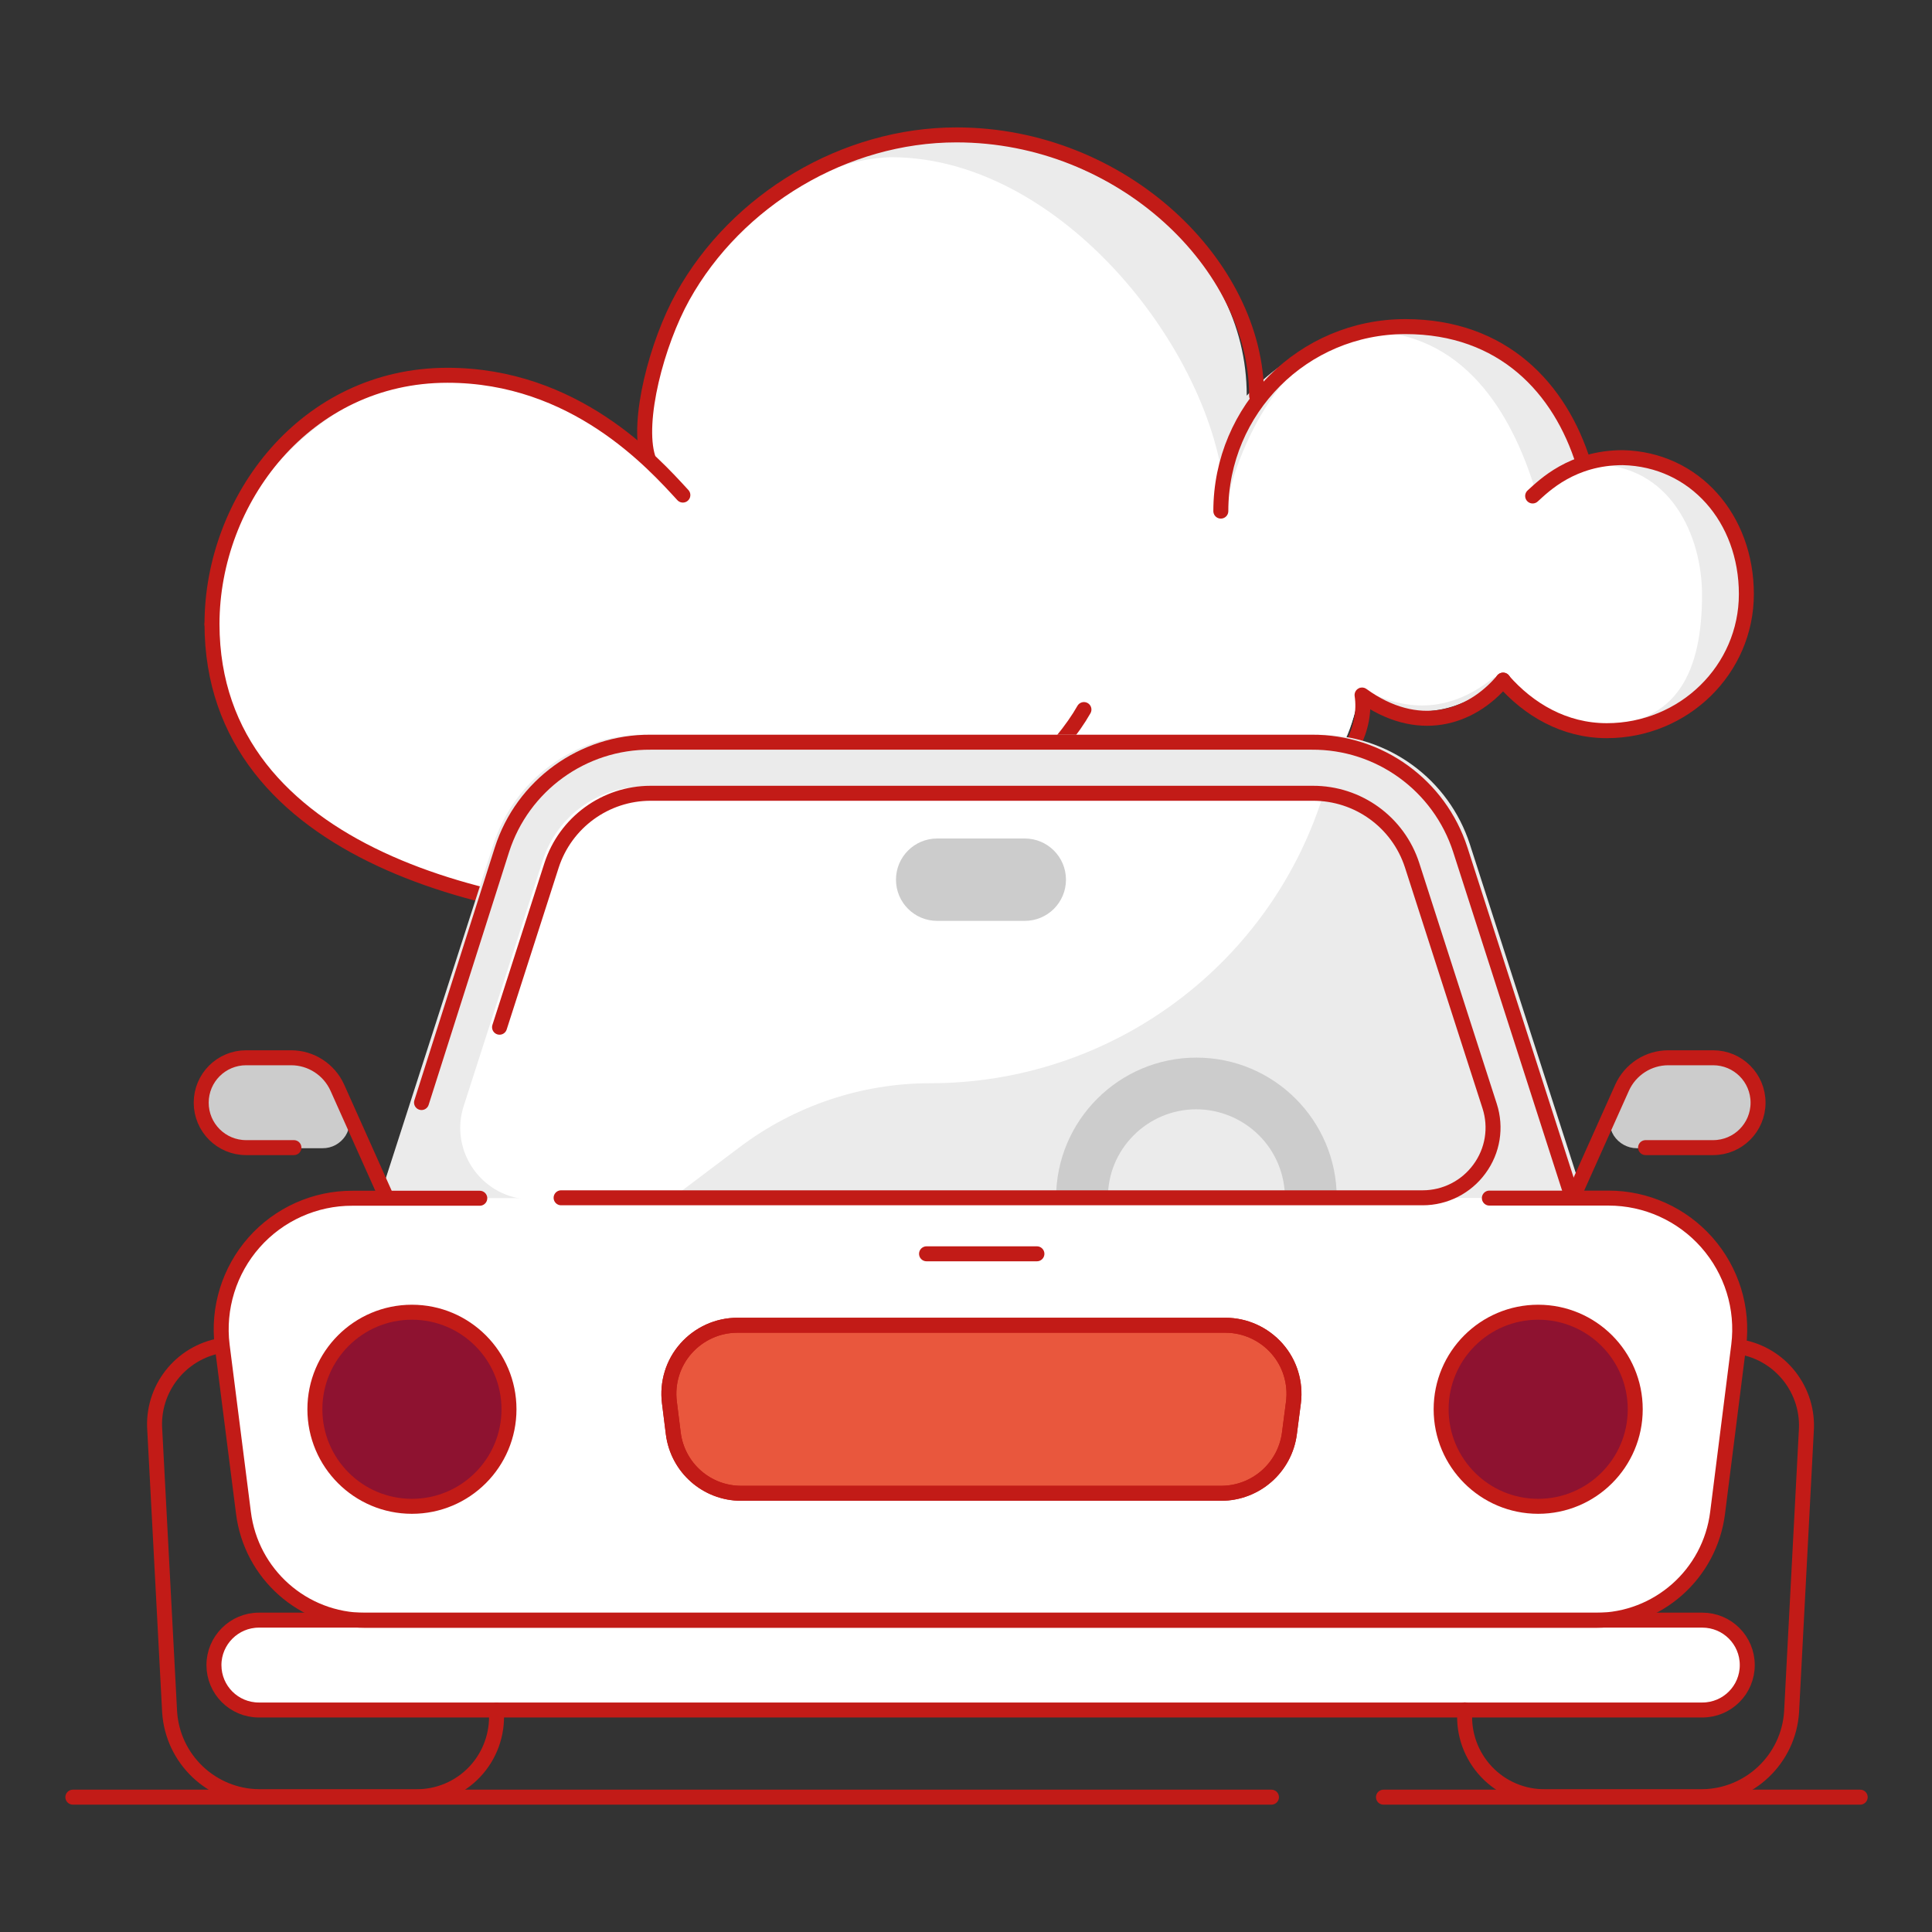
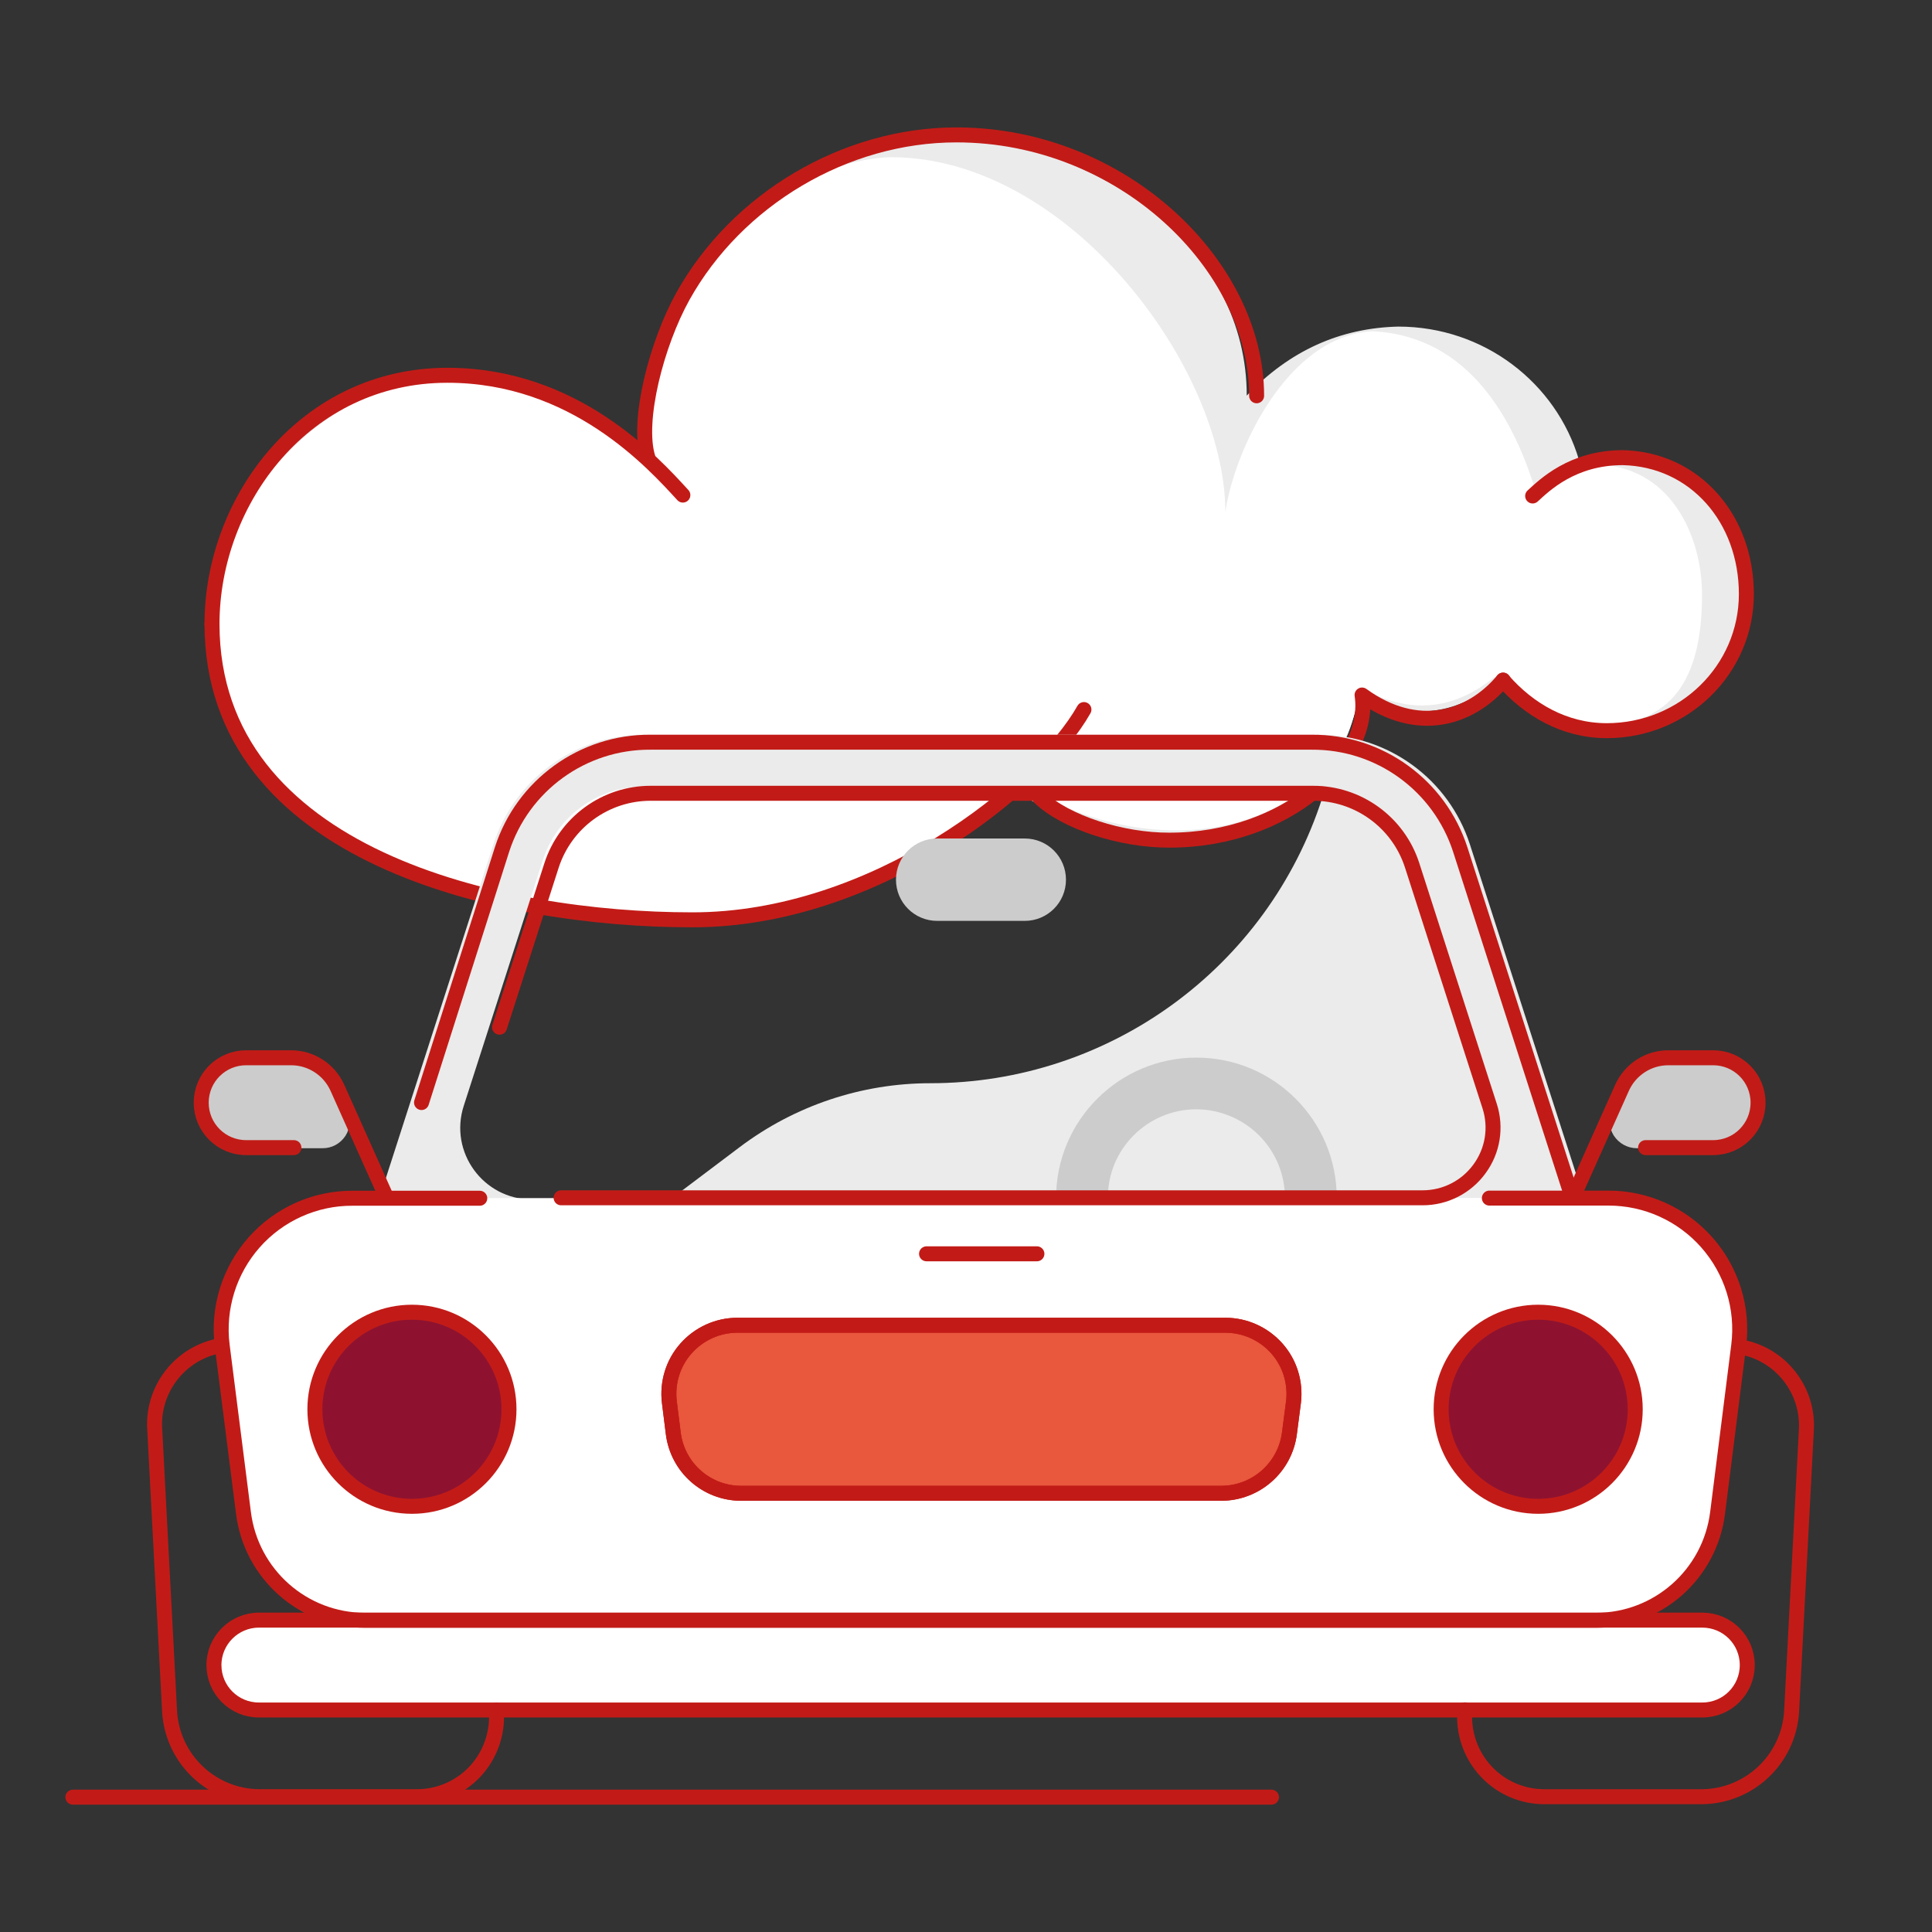
<svg xmlns="http://www.w3.org/2000/svg" width="129px" height="129px" viewBox="0 0 129 129" version="1.1">
  <rect x="0" y="0" width="129" height="129" fill="#333333" stroke="none" />
  <title>01_Basics/07_icons/04_illustrations_56x56/People/y09-family-boy</title>
  <g id="XL---1128" stroke="none" stroke-width="1" fill="none" fill-rule="evenodd">
    <g id="1.1.Megamenu-Generali" transform="translate(-1207, -153)">
      <g id="L/03_Navigation_&amp;_IA/02_header_navigation/02_megamenu/L030202_01_standard" transform="translate(0, 112)">
        <g id="L/03_Navigation_&amp;_IA/02_header_navigation/02_megamenu/00_component/02_teaser" transform="translate(1139.865, 41.5)">
          <g id="01_Basics/07_icons/04_illustrations_56x56/People/y09-family-boy" transform="translate(68, 0)">
            <polygon id="BG" fill-opacity="0" fill="#FFFFFF" points="0 128 128 128 128 0 0 0" />
            <g id="Illustration-128px_Product-z15-vehicle" transform="translate(4, 8.47)">
              <g id="cloud" transform="translate(9.27, -0)">
                <path d="M30.65,52.447 C39.36,52.537 46.8,49.377 53.25,43.637 C63.73,50.127 75.67,46.217 76.53,37.297 C80.01,39.237 83.03,38.777 85.73,36.617 C87.47,38.577 90.07,39.817 92.97,39.817 C98.22,39.817 102.48,35.737 102.48,30.697 C102.48,25.657 98.22,21.577 92.97,21.577 C92.25,21.577 91.97,21.577 91.3,21.717 L91.29,21.727 C89.77,16.597 84.95,12.837 79.23,12.837 C75.36,12.927 71.97,14.437 69.11,17.447 C69.11,7.827 59.94,0.687 48.66,0.027 C35.86,-0.723 27.67,14.267 29.13,21.577 C27.39,19.407 21.23,16.077 13.76,16.207 C4.53,16.887 -0.41,26.007 0.08,34.217 L0.08,34.217 C0.08,45.537 13.32,52.037 30.65,52.447" id="Path" fill="#EBEBEB" fill-rule="nonzero" />
                <path d="M0.02,32.707 C0.32,45.047 15.69,52.447 30.64,52.447 C39.18,52.537 47.5,48.987 53.82,43.247 C64.09,49.737 75.79,45.827 76.64,36.907 C80.05,38.847 83.01,38.387 85.66,36.227 C87.37,38.187 89.91,39.427 92.75,39.427 C97.9,39.427 99.51,35.777 99.51,30.747 C99.51,26.787 97.39,22.037 92.24,22.037 C90.91,22.097 89.57,22.967 88.51,24.197 C87.02,19.067 83.96,13.467 77.51,13.147 C71.76,13.447 68.26,21.217 67.68,25.217 C67.68,15.597 57.21,1.527 45.37,1.527 C35.85,1.787 27.66,14.367 29.11,21.597 C27.3,20.507 21.01,15.857 15.72,16.097 C7.63,16.387 -0.46,25.157 0.02,32.707 Z" id="Path" fill="#FFFFFF" fill-rule="nonzero" />
                <path d="M69.77,17.457 C69.77,8.747 60.8,0.037 49.73,0.037 C42.27,0.037 35.06,4.357 31.46,10.817 C29.72,13.947 28.36,19.127 29.13,21.597" id="Path" stroke="#C21B17" stroke-linecap="round" stroke-linejoin="round" />
-                 <path d="M67.38,25.157 C67.38,18.357 72.89,12.837 79.7,12.837 C86.23,12.837 90.04,16.967 91.6,21.977" id="Path" stroke="#C21B17" stroke-linecap="round" stroke-linejoin="round" />
                <g id="Group" transform="translate(0.02, 16.087)" stroke="#C21B17" stroke-linecap="round" stroke-linejoin="round">
                  <path d="M31.44,8 C29.44,5.82 24.21,-3.55271368e-15 15.72,-3.55271368e-15 C6.25,-3.55271368e-15 -1.77635684e-15,8.31 -1.77635684e-15,16.62" id="Path" />
                  <path d="M58.22,22.32 C55.25,27.57 44.19,36.38 32.05,36.36 C19.26,36.36 0.03,32.12 0,16.62" id="Path" />
                </g>
                <path d="M55.27,44.267 C57.03,45.957 60.78,47.137 63.93,47.127 C71.83,47.137 77.47,41.767 76.81,37.437 C80.49,40.107 84.05,39.047 86.23,36.437" id="Path" stroke="#C21B17" stroke-linecap="round" stroke-linejoin="round" />
                <path d="M88.2,24.147 C88.96,23.457 90.83,21.587 94.22,21.587 C99.03,21.697 102.47,25.657 102.47,30.697 C102.47,35.737 98.3,39.817 93.15,39.817 C90.31,39.817 87.93,38.407 86.22,36.447" id="Path" stroke="#C21B17" stroke-linecap="round" stroke-linejoin="round" />
              </g>
              <g id="shadow_10_" transform="translate(20.44, 40.087)" fill-rule="nonzero">
-                 <path d="M0.01,31.03 L7.86,7.63 C9.32,3.35 13.49,0.47 18.18,0.49 L61.48,0.49 C66.16,0.47 70.33,3.35 71.8,7.63 L79.7,31.03 L0.01,31.03 Z" id="Path" fill="#FFFFFF" />
                <path d="M72.06,7.32 C70.89,3.69 67.88,1.06 64.26,0.27 L62.99,4.2 C59.33,15.57 48.75,23.27 36.81,23.27 L36.81,23.27 C32.22,23.27 27.75,24.77 24.08,27.54 L19.45,31.03 L79.69,31.03 L72.06,7.32 Z" id="Path" fill="#EBEBEB" />
                <path d="M80.48,31.03 L72.84,7.32 C71.43,2.96 67.37,-1.42108547e-14 62.79,-1.42108547e-14 L17.69,-1.42108547e-14 C13.11,-1.42108547e-14 9.05,2.96 7.64,7.32 L0,31.03 L1.94,34.83 L15.66,31.03 L10.21,31.03 C6.97,31.03 4.66,27.87 5.66,24.78 L10.94,8.38 C11.88,5.45 14.61,3.46 17.69,3.46 L62.79,3.46 C65.87,3.46 68.59,5.45 69.54,8.38 L73.62,21.05 L74.82,24.78 C75.81,27.87 73.51,31.03 70.27,31.03 L58.95,31.03 L58.95,34.72 L78.87,34.72 L78.87,31.2 L80.48,31.03 Z" id="Path" fill="#EBEBEB" />
              </g>
              <g id="Color_10_" transform="translate(8.57, 47.017)" fill-rule="nonzero">
                <path d="M3.85,52.19 L100.23,52.19 C101.89,52.19 103.23,53.53 103.23,55.19 L103.23,55.19 C103.23,56.85 101.89,58.19 100.23,58.19 L3.85,58.19 C2.19,58.19 0.85,56.85 0.85,55.19 L0.85,55.19 C0.85,53.54 2.2,52.19 3.85,52.19 Z" id="Rectangle_230_" fill="#FFFFFF" />
                <path d="M63.71,24.01 L10.12,24.01 C7.61,24.01 5.22,25.08 3.55,26.96 C1.88,28.84 1.11,31.35 1.42,33.84 L2.84,45.01 C3.35,49.11 6.83,52.19 10.96,52.19 L93.15,52.19 C97.28,52.19 100.76,49.11 101.27,45.01 L102.69,33.83 C103,31.34 102.22,28.84 100.56,26.96 C98.9,25.08 96.51,24 94,24 L63.71,24 L63.71,24.01 Z" id="Path_1378_" fill="#FFFFFF" />
                <path d="M94.22,18.1 L94.87,16.68 C95.42,15.46 96.63,14.68 97.96,14.68 L100.95,14.68 C102.61,14.68 103.95,16.02 103.95,17.68 L103.95,17.68 C103.95,19.34 102.61,20.68 100.95,20.68 L95.86,20.68 C95.24,20.68 94.66,20.36 94.32,19.84 C93.99,19.32 93.95,18.66 94.22,18.1 L94.22,18.1 Z" id="Path_1377_" fill="#CCCCCC" />
                <path d="M9.74,18.1 L9.09,16.68 C8.54,15.46 7.33,14.68 6,14.68 L3,14.68 C1.34,14.68 -1.77635684e-15,16.02 -1.77635684e-15,17.68 L-1.77635684e-15,17.68 C-1.77635684e-15,19.34 1.34,20.68 3,20.68 L8.09,20.68 C8.72,20.69 9.3,20.37 9.64,19.84 C9.96,19.33 10,18.66 9.74,18.1 L9.74,18.1 Z" id="Path_1376_" fill="#CCCCCC" />
                <circle id="Oval_88_" fill="#8E1230" cx="89.27" cy="38.11" r="6.48" />
                <circle id="Oval_87_" fill="#8E1230" cx="14.07" cy="38.11" r="6.48" />
                <path d="M49.14,3.55271368e-15 L54.99,3.55271368e-15 C56.51,3.55271368e-15 57.74,1.23 57.74,2.75 L57.74,2.75 C57.74,4.27 56.51,5.5 54.99,5.5 L49.14,5.5 C47.62,5.5 46.39,4.27 46.39,2.75 L46.39,2.75 C46.39,1.23 47.62,3.55271368e-15 49.14,3.55271368e-15 Z" id="Rectangle_223_" fill="#CCCCCC" />
                <path d="M68.1,43.72 L36.05,43.72 C33.75,43.72 31.81,42.01 31.52,39.72 L31.26,37.64 C31.1,36.34 31.5,35.03 32.37,34.05 C33.24,33.07 34.48,32.5 35.8,32.5 L68.39,32.5 C69.7,32.5 70.95,33.07 71.82,34.05 C72.69,35.03 73.09,36.34 72.93,37.64 L72.66,39.72 C72.36,42.01 70.41,43.72 68.1,43.72 L68.1,43.72 Z" id="Path_1375_" fill="#E9573D" />
                <path d="M66.42,18.08 C67.99,18.08 69.5,18.7 70.62,19.81 C71.74,20.92 72.36,22.43 72.36,24 L75.82,24 C75.82,18.82 71.62,14.63 66.45,14.63 C61.28,14.63 57.08,18.83 57.08,24 L60.54,24 C60.52,20.75 63.16,18.1 66.42,18.08 L66.42,18.08 Z" id="Path_1374_" fill="#CCCCCC" />
              </g>
              <g id="outline_14_" transform="translate(0, 40.587)" stroke="#C21B17" stroke-linecap="round" stroke-linejoin="round">
                <line x1="2.22044605e-16" y1="70.44" x2="80.03" y2="70.44" id="Path_1373_" />
                <path d="M94.58,30.44 L102.54,30.44 C105.05,30.44 107.44,31.52 109.1,33.4 C110.76,35.28 111.54,37.78 111.23,40.27 L109.82,51.45 C109.31,55.55 105.83,58.63 101.7,58.63 L19.51,58.63 C15.38,58.63 11.9,55.55 11.39,51.45 L9.97,40.28 C9.66,37.79 10.44,35.28 12.1,33.4 C13.76,31.52 16.16,30.44 18.67,30.45 L27.17,30.45" id="Path_1372_" />
-                 <line x1="87.51" y1="70.44" x2="119.34" y2="70.44" id="Path_1371_" />
                <path d="M76.67,50.15 L44.62,50.15 C42.32,50.15 40.38,48.44 40.09,46.15 L39.83,44.07 C39.67,42.77 40.07,41.46 40.94,40.48 C41.81,39.5 43.05,38.93 44.37,38.93 L76.96,38.93 C78.27,38.93 79.52,39.5 80.39,40.48 C81.26,41.46 81.66,42.77 81.5,44.07 L81.23,46.15 C80.93,48.44 78.98,50.15 76.67,50.15 L76.67,50.15 Z" id="Path_1370_" />
                <path d="M23.28,24.06 L28.65,7.18 C30.03,2.88 34.05,-0.03 38.57,3.55271368e-15 L82.72,3.55271368e-15 C87.24,-0.03 91.25,2.88 92.64,7.18 L100.12,30.43" id="Path_1360_" />
                <path d="M28.49,19.03 L31.96,8.23 C32.89,5.36 35.56,3.41 38.58,3.41 L82.79,3.41 C85.81,3.4 88.49,5.34 89.42,8.21 L93.42,20.64 L94.6,24.3 C95.06,25.73 94.81,27.28 93.92,28.49 C93.04,29.7 91.63,30.42 90.13,30.42 L32.6,30.42" id="Path_1359_" />
                <path d="M12.42,58.62 L108.8,58.62 C110.46,58.62 111.8,59.96 111.8,61.62 L111.8,61.62 C111.8,63.28 110.46,64.62 108.8,64.62 L12.42,64.62 C10.76,64.62 9.42,63.28 9.42,61.62 L9.42,61.62 C9.42,59.97 10.77,58.62 12.42,58.62 Z" id="Rectangle_207_" />
                <path d="M100.14,30.44 L103.44,23.07 C103.99,21.85 105.2,21.07 106.53,21.07 L109.52,21.07 C111.18,21.07 112.52,22.41 112.52,24.07 L112.52,24.07 C112.52,25.73 111.18,27.07 109.52,27.07 L105.01,27.07" id="Path_1358_" />
                <path d="M20.96,30.44 L17.66,23.07 C17.11,21.85 15.9,21.07 14.57,21.07 L11.57,21.07 C9.91,21.07 8.57,22.41 8.57,24.07 L8.57,24.07 C8.57,25.73 9.91,27.07 11.57,27.07 L14.76,27.07" id="Path_1357_" />
                <line x1="57" y1="34.16" x2="64.37" y2="34.16" id="Path_1356_" />
                <path d="M111.3,40.37 C114.02,40.82 115.95,43.28 115.74,46.04 L114.76,64.74 C114.56,67.9 111.95,70.38 108.78,70.41 L98.32,70.41 C96.84,70.43 95.41,69.83 94.39,68.75 C93.37,67.67 92.84,66.22 92.94,64.74 L92.94,64.61" id="Path_1001_" />
                <path d="M28.28,64.63 L28.28,64.74 C28.37,66.22 27.85,67.67 26.83,68.75 C25.81,69.83 24.38,70.43 22.9,70.41 L12.44,70.41 C9.27,70.38 6.66,67.91 6.46,64.74 L5.47,45.95 C5.26,43.2 7.18,40.74 9.91,40.28" id="Path_982_" />
                <circle id="Oval_47_" cx="97.84" cy="44.54" r="6.48" />
                <circle id="Oval_46_" cx="22.64" cy="44.54" r="6.48" />
                <path d="M76.67,50.15 L44.62,50.15 C42.32,50.15 40.38,48.44 40.09,46.15 L39.83,44.07 C39.67,42.77 40.07,41.46 40.94,40.48 C41.81,39.5 43.05,38.93 44.37,38.93 L76.96,38.93 C78.27,38.93 79.52,39.5 80.39,40.48 C81.26,41.46 81.66,42.77 81.5,44.07 L81.23,46.15 C80.93,48.44 78.98,50.15 76.67,50.15 L76.67,50.15 Z" id="Path_771_" />
              </g>
            </g>
          </g>
        </g>
      </g>
    </g>
  </g>
</svg>